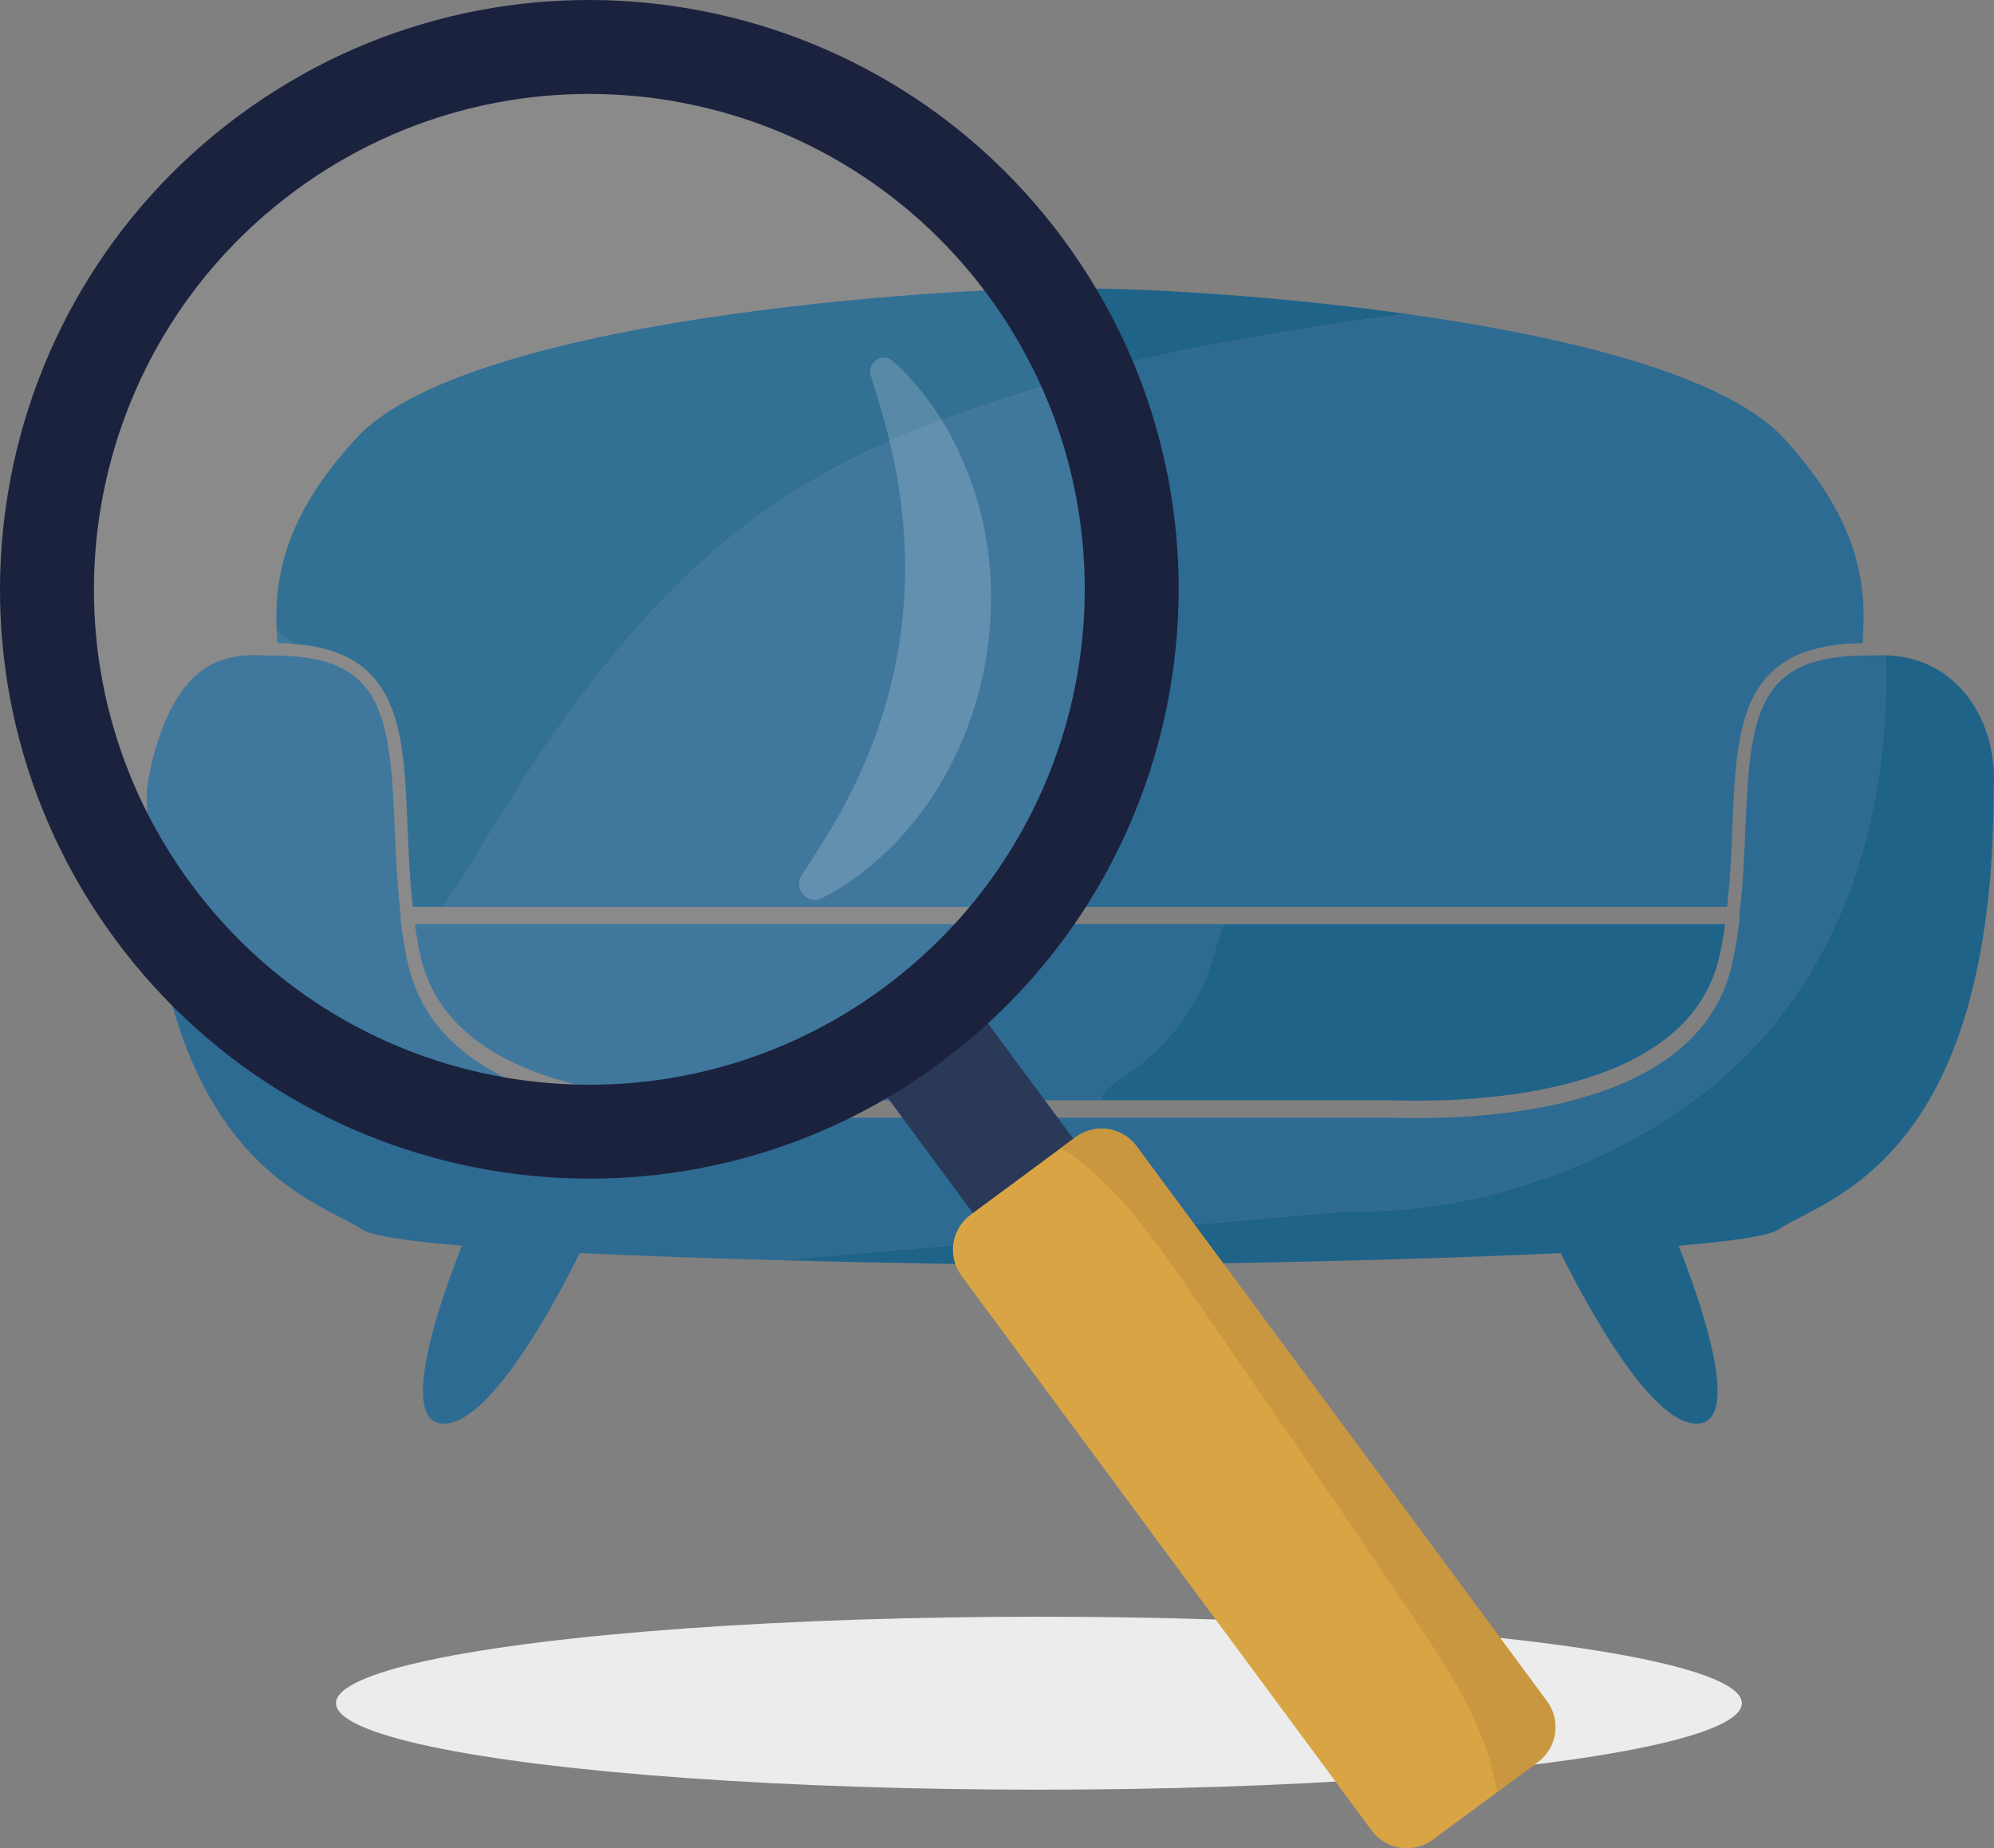
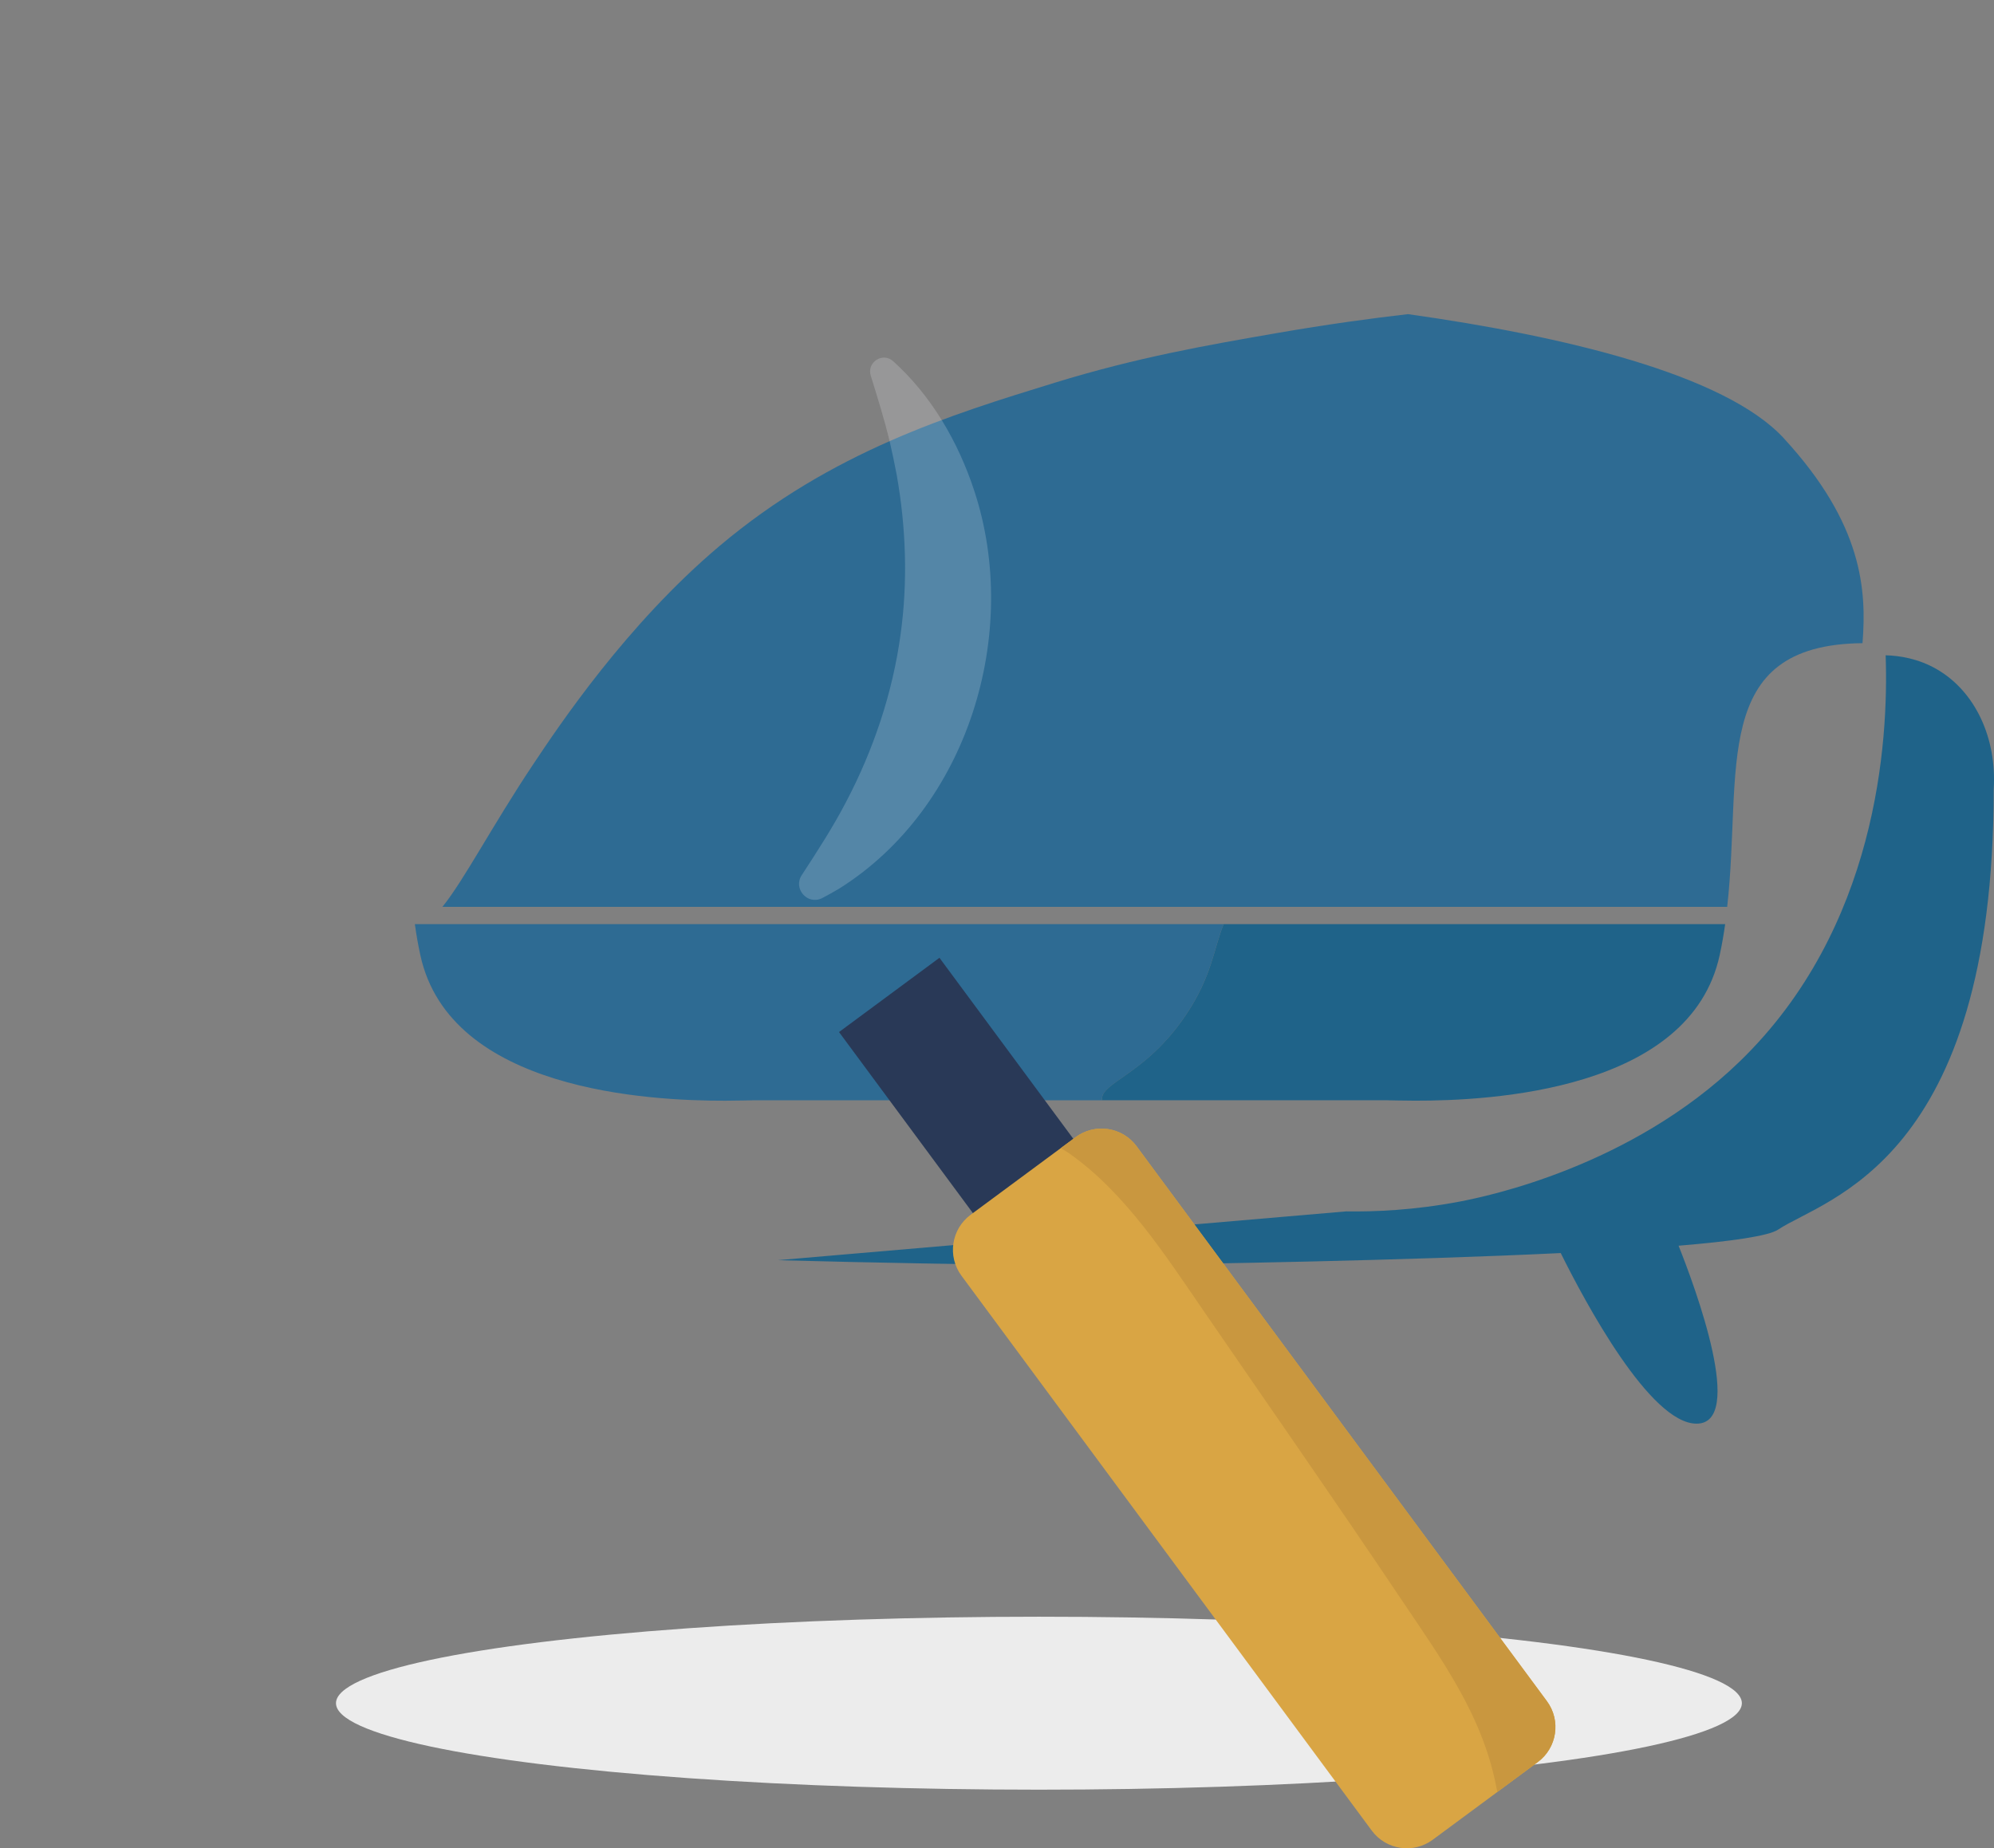
<svg xmlns="http://www.w3.org/2000/svg" id="Layer_2" data-name="Layer 2" viewBox="0 0 803.32 744.63">
  <rect x="0" y="0" width="803.32" height="744.63" fill="#808080" stroke="none" />
  <defs>
    <style>
      .cls-1 {
        opacity: .19;
      }

      .cls-1, .cls-2 {
        fill: #f8fbff;
      }

      .cls-1, .cls-2, .cls-3, .cls-4, .cls-5, .cls-6, .cls-7, .cls-8, .cls-9 {
        stroke-width: 0px;
      }

      .cls-2 {
        opacity: .09;
      }

      .cls-3 {
        fill: #293957;
      }

      .cls-4 {
        fill: #2e6b93;
      }

      .cls-5 {
        fill: #1a223e;
      }

      .cls-6 {
        fill: #1f6389;
      }

      .cls-7 {
        fill: #c9973f;
      }

      .cls-8 {
        fill: #d9a544;
      }

      .cls-9 {
        fill: #ececec;
      }
    </style>
  </defs>
  <g id="Laag_1" data-name="Laag 1">
    <g>
      <g>
        <g>
-           <path class="cls-4" d="m542.29,488.03c11.37.17,27.26-.43,45.79-3.96,10.98-2.09,68.87-13.99,112.7-56.35,55.49-53.63,60.12-128.73,58.89-163.73-1.68-.04-3.19,0-4.45.08l-4.8.05c-42.46.43-45.41,24.06-47.25,69.31-.43,10.48-.87,21.31-2.13,32.46l-.39,3.44h.37l-.81,5.68c-.66,4.63-1.41,8.83-2.28,12.85-11.85,54.46-84.79,62.59-127.22,62.59-4.03,0-7.26-.07-9.42-.12-1.02-.02-1.79-.04-2.27-.04h-255.85c-.48,0-1.25.02-2.27.04-2.16.05-5.39.12-9.42.12-42.43,0-115.37-8.13-127.22-62.59-.88-4.05-1.63-8.25-2.28-12.86l-.8-5.67h.35l-.39-3.44c-1.25-11.15-1.69-21.98-2.12-32.45-1.85-45.25-4.79-68.89-47.26-69.32l-4.8-.05c-12.35-.89-20.06,2.22-24.97,5.58-18.57,12.73-22.85,48.29-22.85,48.29,0,150.3,68.07,164.91,86.85,177.43,3.87,2.58,18.82,4.72,40.1,6.49-6.91,17.35-26.97,71.69-7.24,71.69,18.71,0,44.88-48.89,54.73-68.73,25.03,1.21,52.82,2.14,79.77,2.87,0,0,0,0,0,0,76.33-6.55,152.65-13.11,228.98-19.66Z" />
          <path class="cls-6" d="m418.24,509.99s4.72-.03,12.91-.12c8.2.09,12.92.12,12.92.12v-.27c40.65-.51,121.45-1.84,184.7-4.89,9.85,19.84,36.01,68.73,54.72,68.73,19.73,0-.33-54.34-7.24-71.69,21.28-1.77,36.23-3.91,40.1-6.49,18.77-12.52,86.85-27.14,86.85-177.43,1.28-20.54-7.39-39.32-22.85-48.29-7.51-4.36-15.09-5.51-20.68-5.66,1.23,35-3.4,110.1-58.89,163.73-43.83,42.36-101.72,54.25-112.7,56.35-18.52,3.53-34.41,4.13-45.79,3.96-76.33,6.55-152.65,13.11-228.98,19.66,0,0,0,0,0,0,41.15,1.11,80.37,1.71,104.93,2.02v.27Z" />
        </g>
        <g>
-           <path class="cls-4" d="m111.78,259.12c2.14.02,4.17.11,6.13.25-2.12-1.93-4.27-3.67-6.44-5.26.08,1.7.18,3.37.31,5.01Z" />
          <path class="cls-4" d="m718.65,176.57c-23.74-25.77-88.81-41.21-151.41-50.01-14.52,1.67-32.17,4.04-53.12,7.68-27.65,4.8-55.84,9.68-89.22,19.96-41.73,12.84-89.84,27.65-135,65.74-37.51,31.64-64.64,72.31-75.13,88.04-16.5,24.74-27.8,46.58-36.53,57.36h517.59c6.15-54.62-7.32-105.61,54.52-106.22,1.65-21.28.23-47.88-31.71-82.54Z" />
-           <path class="cls-6" d="m289.9,219.94c45.16-38.09,93.27-52.9,135-65.74,33.38-10.27,61.56-15.16,89.22-19.96,20.95-3.63,38.6-6.01,53.12-7.68-62.05-8.72-121.66-10.93-136.17-10.19-29.14-1.47-240.3,8.89-287.57,60.2-29.49,32-32.96,57.12-32.02,77.54,2.17,1.59,4.32,3.33,6.44,5.26,54.8,3.9,42.46,53.24,48.39,105.98h11.94c8.73-10.78,20.03-32.63,36.53-57.36,10.49-15.73,37.62-56.4,75.13-88.04Z" />
        </g>
        <g>
          <path class="cls-4" d="m477.73,408.94c10.65-15.83,11.23-26.94,15.26-36.62H167.13c.59,4.17,1.31,8.35,2.22,12.52,11.89,54.61,92.3,58.67,122.77,58.61,5.64-.01,9.57-.16,11.03-.16h140.83c-.89-7.29,17.3-9.88,33.75-34.34Z" />
          <path class="cls-6" d="m559,443.28c1.47,0,5.43.15,11.11.16,30.52.05,110.81-4.05,122.69-58.61.91-4.17,1.62-8.34,2.22-12.52h-202.03c-4.03,9.68-4.61,20.79-15.26,36.62-16.45,24.46-34.63,27.05-33.75,34.34h115.02Z" />
        </g>
      </g>
      <ellipse class="cls-9" cx="418.55" cy="686.18" rx="283.19" ry="34.84" />
      <g>
        <g>
          <rect class="cls-3" x="443.55" y="364.42" width="50.32" height="371.6" transform="translate(-235.29 386.48) rotate(-36.48)" />
          <g>
            <path class="cls-8" d="m619.51,709.91l-16.31,12.06-26,19.22c-7.8,5.77-18.8,4.12-24.56-3.68l-165.29-223.54c-5.77-7.8-4.12-18.8,3.68-24.56l36.26-26.81,6.05-4.47c7.8-5.77,18.8-4.12,24.56,3.68l165.29,223.54c5.77,7.8,4.12,18.8-3.68,24.56Z" />
            <path class="cls-7" d="m619.51,709.91s-16.31,12.06-16.31,12.06c-5.29-30.43-22.63-53.67-39.48-78.81-25.82-38.51-52.35-76.48-78.56-114.65-15.53-22.6-31.88-48.14-54.69-64.03-.96-.67-2.03-1.29-3.18-1.88l6.05-4.47c7.8-5.77,18.8-4.12,24.56,3.68l165.29,223.54c5.77,7.8,4.12,18.8-3.68,24.56Z" />
          </g>
        </g>
        <g>
-           <path class="cls-5" d="m428.32,96.28C350.36-9.15,201.7-31.42,96.27,46.53-9.15,124.49-31.42,273.15,46.53,378.58c77.95,105.43,226.62,127.7,332.04,49.74,105.43-77.95,127.7-226.62,49.74-332.04Zm-72.24,301.62c-88.62,65.53-213.59,46.81-279.12-41.82C11.42,267.45,30.15,142.49,118.77,76.96,207.4,11.43,332.36,30.15,397.89,118.77c65.53,88.62,46.81,213.59-41.82,279.12Z" />
-           <circle class="cls-2" cx="237.42" cy="237.43" r="199.57" transform="translate(-98.34 237.42) rotate(-45)" />
          <path class="cls-1" d="m337.95,358.08c52.05-32.57,73.48-103.01,54.53-160.42-6.47-19.66-17.23-38.26-32.69-52.17-4.27-3.78-10.76.58-8.96,5.95,2.71,8.79,5.55,17.83,7.67,26.75.77,3.22,2.16,9.86,2.75,13.11,3.79,21.25,4.51,43.37,1.54,64.44-3.16,23.29-10.89,46.36-21.94,67.35-5.24,10.1-11.57,19.84-17.79,29.39-3.72,5.45,2.2,12.32,8.15,9.35,2.28-1.17,4.5-2.45,6.73-3.75Z" />
        </g>
      </g>
    </g>
  </g>
</svg>